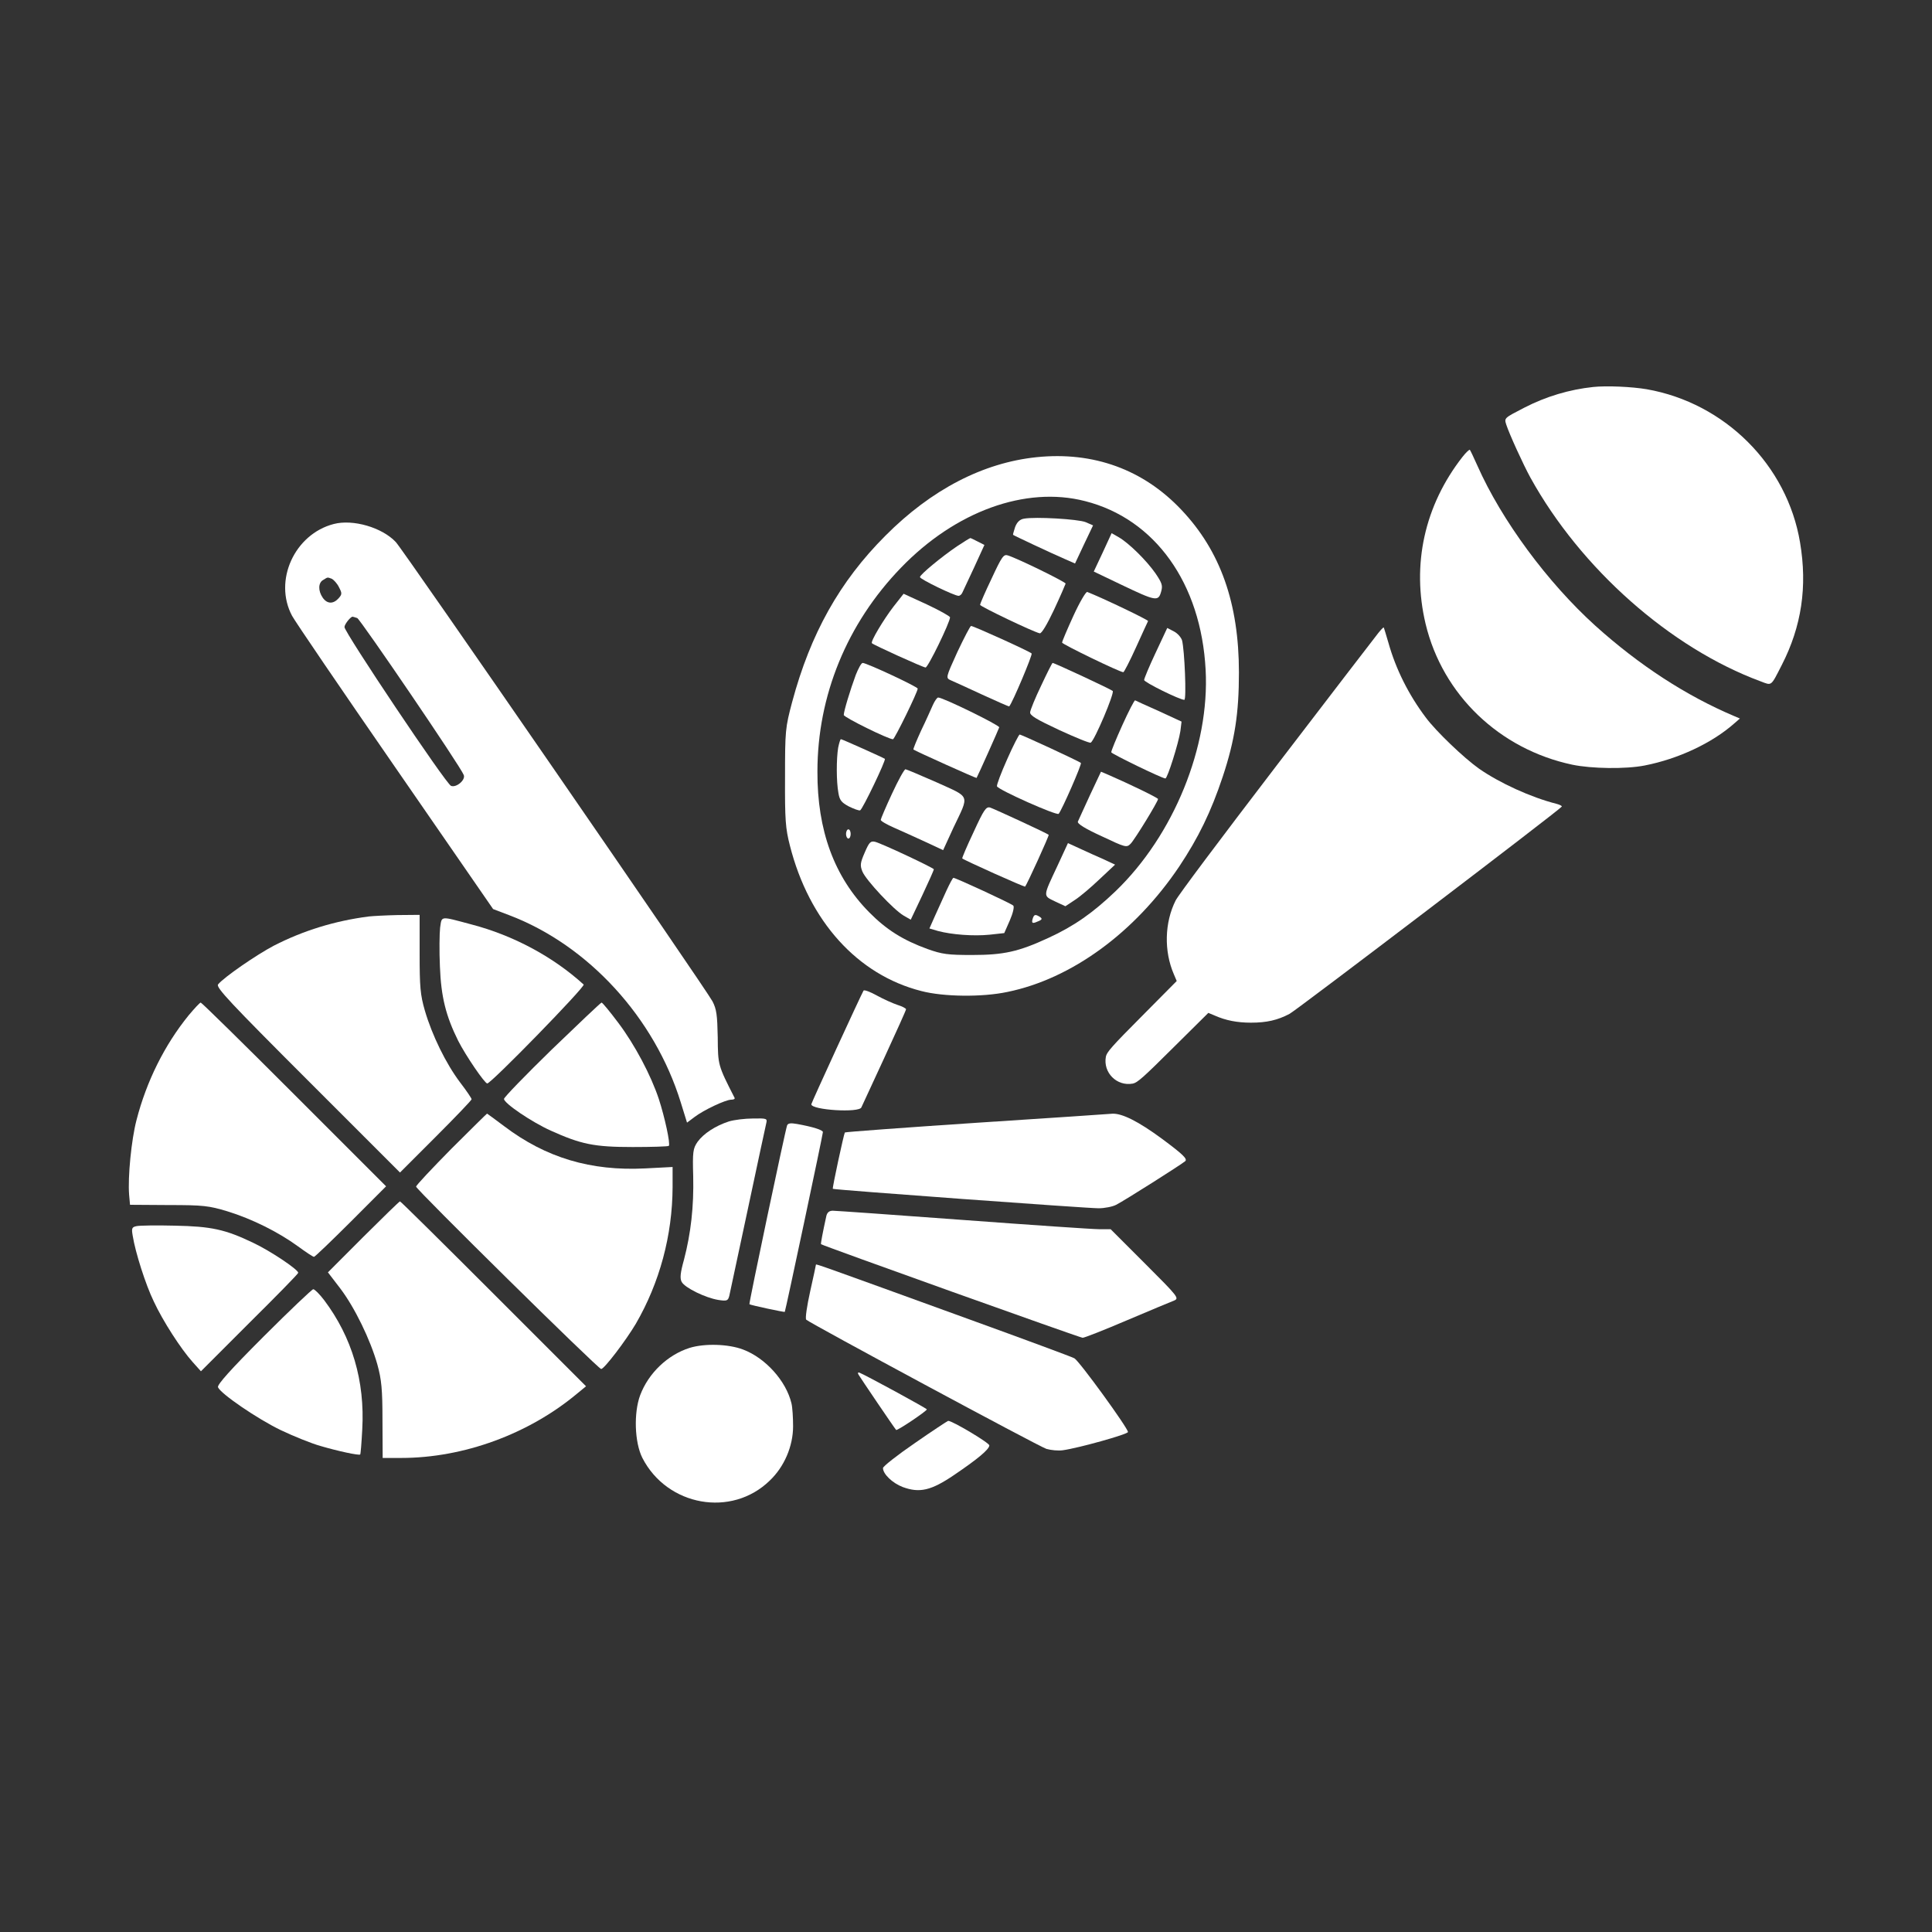
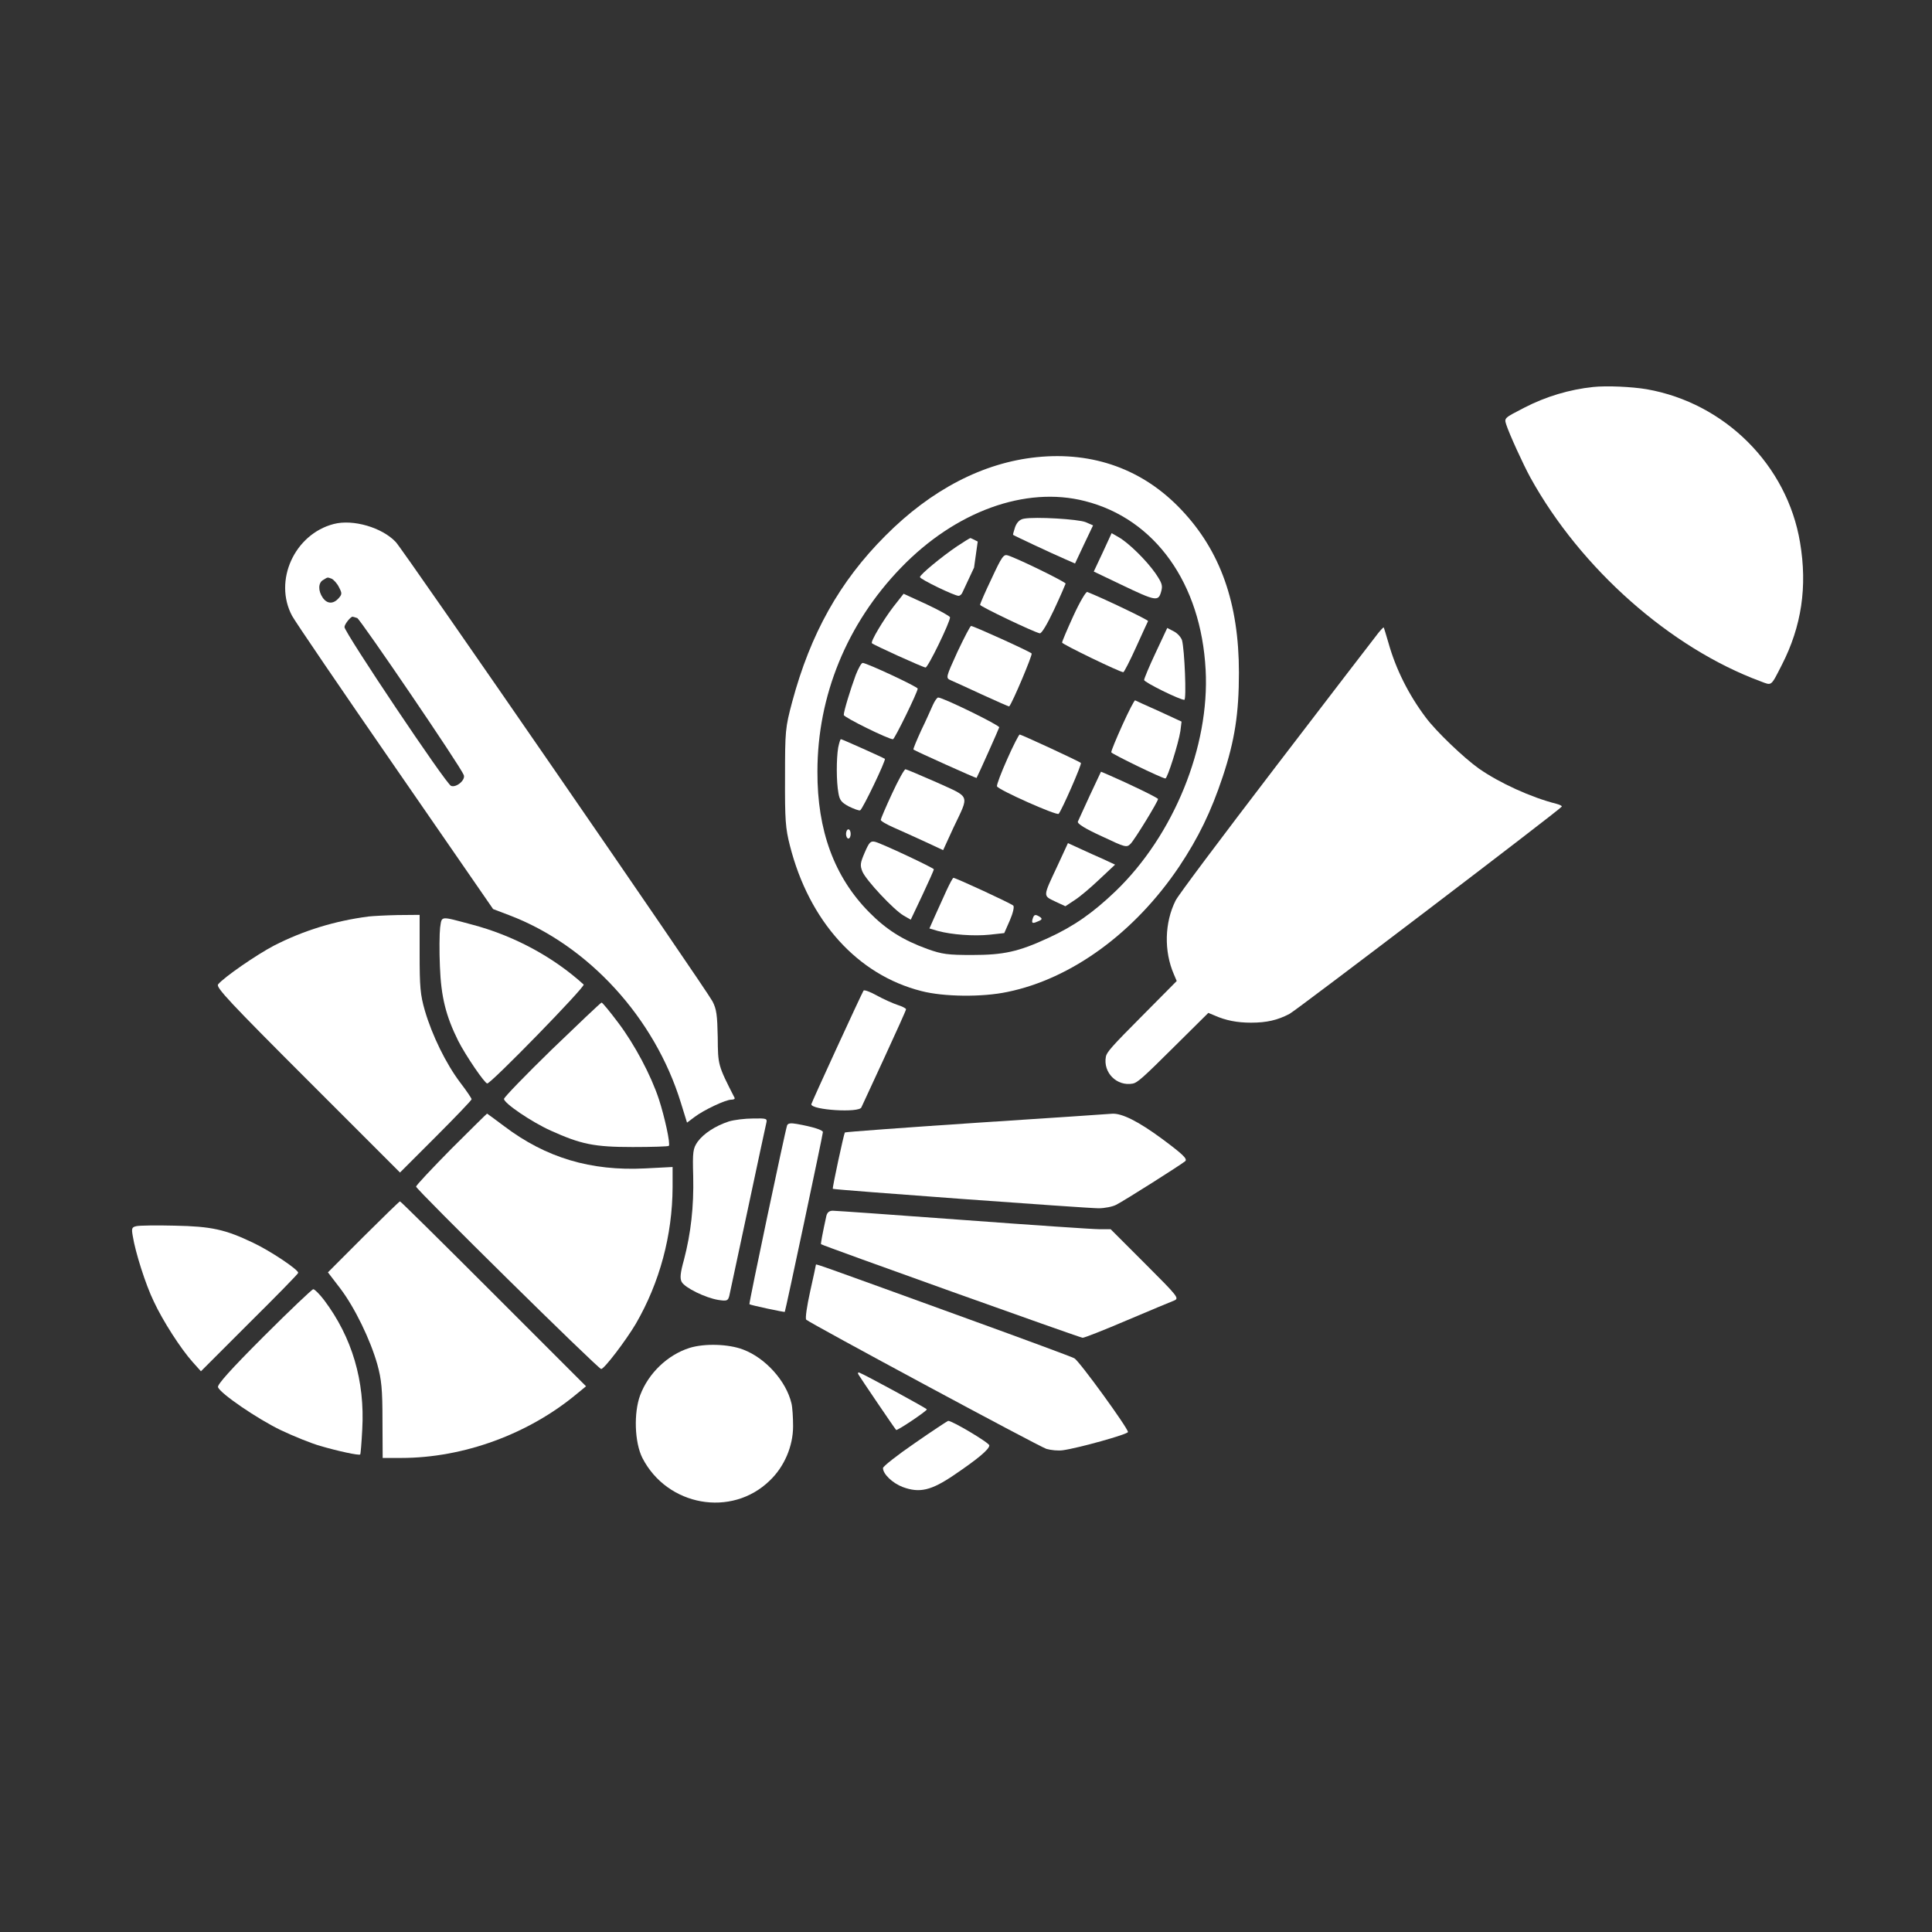
<svg xmlns="http://www.w3.org/2000/svg" width="30" height="30" viewBox="0 0 30 30" fill="none">
  <rect x="0" y="0" width="30" height="30" fill="#333333" stroke="none" />
  <path d="M16.098 7.099C15.266 7.185 14.462 7.601 13.748 8.319C13.037 9.03 12.585 9.841 12.301 10.899C12.194 11.301 12.19 11.344 12.19 12.069C12.187 12.73 12.197 12.863 12.265 13.128C12.563 14.305 13.317 15.138 14.307 15.389C14.652 15.479 15.251 15.486 15.642 15.403C16.64 15.199 17.62 14.481 18.309 13.458C18.61 13.006 18.804 12.608 18.987 12.059C19.174 11.495 19.238 11.075 19.238 10.444C19.238 9.367 18.951 8.556 18.345 7.917C17.753 7.289 16.977 7.009 16.098 7.099ZM16.848 7.781C17.936 8.057 18.65 9.058 18.721 10.401C18.786 11.592 18.226 12.97 17.322 13.839C16.97 14.176 16.672 14.384 16.281 14.563C15.815 14.779 15.585 14.829 15.093 14.829C14.72 14.829 14.63 14.818 14.401 14.736C14.024 14.599 13.765 14.438 13.496 14.165C12.954 13.616 12.689 12.895 12.693 11.98C12.693 10.803 13.152 9.683 13.988 8.818C14.835 7.939 15.926 7.544 16.848 7.781Z" fill="white" />
  <path d="M15.9 8.054C15.835 8.065 15.792 8.108 15.763 8.183C15.742 8.248 15.727 8.301 15.731 8.305C15.742 8.316 16.323 8.589 16.538 8.682L16.693 8.75L16.833 8.452L16.973 8.158L16.858 8.108C16.743 8.061 16.076 8.021 15.9 8.054Z" fill="white" />
  <path d="M17.124 8.577L16.984 8.875L17.419 9.083C17.946 9.335 17.986 9.342 18.029 9.191C18.057 9.094 18.047 9.058 17.943 8.904C17.803 8.703 17.533 8.437 17.375 8.344L17.261 8.279L17.124 8.577Z" fill="white" />
-   <path d="M14.859 8.484C14.626 8.642 14.285 8.922 14.285 8.961C14.285 8.994 14.82 9.252 14.884 9.252C14.906 9.252 14.931 9.23 14.942 9.205C14.953 9.184 15.035 9.004 15.125 8.814L15.286 8.462L15.182 8.409C15.125 8.38 15.075 8.355 15.068 8.355C15.06 8.355 14.967 8.412 14.859 8.484Z" fill="white" />
+   <path d="M14.859 8.484C14.626 8.642 14.285 8.922 14.285 8.961C14.285 8.994 14.82 9.252 14.884 9.252C14.906 9.252 14.931 9.23 14.942 9.205C14.953 9.184 15.035 9.004 15.125 8.814L15.182 8.409C15.125 8.38 15.075 8.355 15.068 8.355C15.06 8.355 14.967 8.412 14.859 8.484Z" fill="white" />
  <path d="M15.398 8.983C15.298 9.191 15.219 9.374 15.219 9.392C15.219 9.417 16.044 9.812 16.145 9.834C16.173 9.841 16.259 9.697 16.367 9.468C16.464 9.26 16.543 9.077 16.547 9.062C16.547 9.037 15.811 8.675 15.649 8.624C15.585 8.603 15.556 8.642 15.398 8.983Z" fill="white" />
  <path d="M16.668 9.562C16.571 9.774 16.492 9.96 16.492 9.978C16.492 10.003 17.389 10.438 17.443 10.438C17.454 10.438 17.544 10.265 17.641 10.05C17.738 9.838 17.82 9.655 17.827 9.644C17.834 9.626 17.113 9.282 16.883 9.192C16.862 9.185 16.765 9.35 16.668 9.562Z" fill="white" />
  <path d="M13.873 9.421C13.719 9.622 13.514 9.963 13.539 9.988C13.568 10.017 14.336 10.365 14.372 10.365C14.411 10.365 14.752 9.662 14.752 9.586C14.752 9.569 14.591 9.479 14.393 9.386L14.031 9.22L13.873 9.421Z" fill="white" />
  <path d="M14.867 10.122C14.684 10.524 14.684 10.527 14.763 10.563C14.806 10.581 15.025 10.681 15.251 10.786C15.477 10.89 15.664 10.972 15.671 10.969C15.721 10.915 16.037 10.165 16.019 10.147C15.987 10.114 15.118 9.72 15.079 9.72C15.065 9.72 14.971 9.903 14.867 10.122Z" fill="white" />
  <path d="M17.945 10.135C17.845 10.347 17.766 10.537 17.766 10.559C17.766 10.594 18.318 10.867 18.39 10.867C18.426 10.867 18.394 10.085 18.354 9.941C18.34 9.898 18.286 9.834 18.229 9.805L18.125 9.751L17.945 10.135Z" fill="white" />
  <path d="M13.288 10.481C13.202 10.714 13.102 11.044 13.102 11.102C13.102 11.138 13.794 11.479 13.866 11.479C13.891 11.479 14.25 10.746 14.25 10.693C14.25 10.664 13.457 10.294 13.396 10.294C13.374 10.294 13.328 10.38 13.288 10.481Z" fill="white" />
-   <path d="M16.169 10.642C16.075 10.836 16 11.023 15.996 11.059C15.989 11.109 16.093 11.17 16.452 11.338C16.703 11.453 16.922 11.543 16.937 11.532C16.998 11.496 17.31 10.757 17.278 10.729C17.245 10.7 16.373 10.294 16.345 10.294C16.337 10.294 16.258 10.452 16.169 10.642Z" fill="white" />
  <path d="M14.486 10.946C14.457 11.011 14.378 11.19 14.303 11.344C14.231 11.502 14.177 11.631 14.184 11.639C14.209 11.66 15.157 12.087 15.164 12.08C15.189 12.037 15.508 11.323 15.516 11.294C15.523 11.262 14.644 10.831 14.568 10.831C14.55 10.831 14.514 10.885 14.486 10.946Z" fill="white" />
  <path d="M17.428 11.259C17.331 11.474 17.252 11.664 17.256 11.682C17.263 11.707 18.038 12.084 18.096 12.088C18.128 12.088 18.3 11.542 18.329 11.352L18.347 11.205L17.999 11.044C17.805 10.957 17.636 10.882 17.626 10.875C17.615 10.871 17.525 11.044 17.428 11.259Z" fill="white" />
  <path d="M15.639 11.79C15.546 11.998 15.474 12.188 15.481 12.21C15.506 12.267 16.41 12.669 16.439 12.637C16.489 12.579 16.802 11.865 16.784 11.847C16.759 11.822 15.861 11.406 15.833 11.406C15.822 11.406 15.732 11.578 15.639 11.79Z" fill="white" />
  <path d="M13.015 11.61C12.986 11.786 12.986 12.138 13.019 12.314C13.037 12.425 13.066 12.461 13.18 12.522C13.259 12.561 13.338 12.59 13.356 12.583C13.392 12.572 13.762 11.8 13.74 11.783C13.715 11.765 13.076 11.478 13.058 11.478C13.047 11.478 13.03 11.539 13.015 11.61Z" fill="white" />
  <path d="M13.852 12.322C13.755 12.53 13.676 12.717 13.676 12.731C13.676 12.749 13.769 12.803 13.884 12.853C13.995 12.903 14.214 13 14.368 13.072L14.645 13.201L14.806 12.85C15.054 12.329 15.075 12.39 14.548 12.15C14.293 12.038 14.074 11.945 14.06 11.945C14.042 11.945 13.948 12.114 13.852 12.322Z" fill="white" />
  <path d="M16.924 12.349C16.83 12.55 16.748 12.737 16.737 12.758C16.726 12.791 16.855 12.87 17.107 12.985C17.476 13.16 17.494 13.164 17.555 13.103C17.62 13.038 17.982 12.446 17.982 12.407C17.982 12.389 17.537 12.173 17.207 12.03L17.096 11.983L16.924 12.349Z" fill="white" />
-   <path d="M15.118 12.92C15.014 13.139 14.935 13.326 14.942 13.33C14.967 13.355 15.907 13.778 15.918 13.767C15.947 13.735 16.295 12.971 16.284 12.963C16.266 12.942 15.448 12.565 15.376 12.54C15.312 12.522 15.279 12.569 15.118 12.92Z" fill="white" />
  <path d="M13.137 12.95C13.137 12.989 13.155 13.021 13.173 13.021C13.194 13.021 13.209 12.989 13.209 12.95C13.209 12.91 13.194 12.878 13.173 12.878C13.155 12.878 13.137 12.91 13.137 12.95Z" fill="white" />
  <path d="M13.428 13.237C13.356 13.402 13.353 13.438 13.392 13.535C13.45 13.671 13.877 14.127 14.031 14.217L14.142 14.281L14.322 13.901C14.422 13.689 14.501 13.51 14.501 13.499C14.501 13.477 13.69 13.097 13.59 13.072C13.518 13.054 13.496 13.079 13.428 13.237Z" fill="white" />
  <path d="M16.425 13.434C16.192 13.932 16.192 13.904 16.382 13.997L16.543 14.072L16.69 13.975C16.769 13.925 16.942 13.778 17.074 13.652L17.315 13.426L17.139 13.344C17.039 13.301 16.873 13.225 16.773 13.179L16.583 13.092L16.425 13.434Z" fill="white" />
  <path d="M14.697 13.828C14.647 13.936 14.568 14.115 14.518 14.223L14.432 14.417L14.564 14.456C14.78 14.514 15.121 14.539 15.365 14.514L15.594 14.489L15.681 14.291C15.731 14.176 15.752 14.079 15.734 14.062C15.702 14.029 14.841 13.631 14.805 13.631C14.794 13.631 14.747 13.721 14.697 13.828Z" fill="white" />
  <path d="M16.033 14.274C16.019 14.328 16.03 14.339 16.076 14.324C16.18 14.285 16.195 14.271 16.148 14.238C16.073 14.191 16.055 14.199 16.033 14.274Z" fill="white" />
  <path d="M5.181 8.137C4.574 8.295 4.244 9.016 4.535 9.562C4.578 9.644 5.299 10.703 6.135 11.912L7.657 14.116L7.912 14.213C9.135 14.679 10.165 15.802 10.571 17.119L10.668 17.432L10.783 17.346C10.923 17.238 11.267 17.076 11.353 17.076C11.389 17.076 11.414 17.066 11.407 17.048C11.145 16.535 11.149 16.538 11.145 16.107C11.138 15.763 11.127 15.67 11.063 15.548C10.966 15.361 6.272 8.553 6.146 8.417C5.934 8.191 5.482 8.058 5.181 8.137ZM5.152 8.987C5.181 9.002 5.235 9.059 5.263 9.117C5.313 9.213 5.313 9.228 5.256 9.292C5.174 9.382 5.08 9.379 5.012 9.282C4.937 9.174 4.94 9.048 5.019 9.005C5.095 8.959 5.08 8.962 5.152 8.987ZM5.547 9.597C5.597 9.619 7.154 11.905 7.201 12.034C7.233 12.11 7.086 12.235 7.004 12.203C6.928 12.178 5.349 9.82 5.349 9.737C5.349 9.694 5.443 9.576 5.475 9.576C5.482 9.576 5.514 9.587 5.547 9.597Z" fill="white" />
  <path d="M5.726 14.231C5.199 14.299 4.71 14.45 4.255 14.683C3.982 14.826 3.476 15.175 3.386 15.286C3.35 15.332 3.58 15.576 4.775 16.771L6.211 18.207L6.767 17.651C7.072 17.346 7.323 17.084 7.323 17.069C7.323 17.055 7.244 16.937 7.144 16.807C6.925 16.517 6.709 16.075 6.598 15.695C6.526 15.447 6.516 15.325 6.516 14.805V14.206L6.175 14.209C5.988 14.213 5.787 14.224 5.726 14.231Z" fill="white" />
  <path d="M6.834 14.405C6.824 14.495 6.82 14.768 6.831 15.008C6.849 15.482 6.924 15.776 7.114 16.16C7.233 16.394 7.527 16.824 7.566 16.824C7.627 16.824 9.095 15.317 9.063 15.288C8.586 14.854 7.968 14.524 7.322 14.355C6.824 14.222 6.863 14.219 6.834 14.405Z" fill="white" />
  <path d="M13.409 15.382C13.369 15.45 12.598 17.126 12.598 17.147C12.598 17.237 13.348 17.284 13.376 17.194C13.384 17.18 13.541 16.835 13.728 16.433C13.915 16.027 14.069 15.687 14.069 15.672C14.069 15.658 14.008 15.626 13.936 15.604C13.861 15.579 13.717 15.514 13.613 15.457C13.509 15.399 13.419 15.367 13.409 15.382Z" fill="white" />
-   <path d="M2.93 15.765C2.554 16.228 2.274 16.792 2.119 17.395C2.04 17.7 1.983 18.274 2.005 18.554L2.019 18.708L2.615 18.712C3.16 18.712 3.243 18.723 3.53 18.809C3.914 18.927 4.323 19.132 4.624 19.351C4.746 19.44 4.858 19.516 4.876 19.516C4.89 19.516 5.148 19.268 5.45 18.967L5.995 18.421L4.567 16.993C3.785 16.21 3.131 15.568 3.117 15.568C3.103 15.568 3.02 15.658 2.93 15.765Z" fill="white" />
  <path d="M8.569 16.296C8.16 16.695 7.826 17.039 7.826 17.064C7.826 17.132 8.257 17.423 8.551 17.556C9.021 17.767 9.219 17.811 9.825 17.811C10.123 17.811 10.378 17.803 10.385 17.793C10.414 17.767 10.32 17.34 10.231 17.068C10.109 16.698 9.854 16.217 9.599 15.88C9.47 15.708 9.355 15.568 9.341 15.568C9.326 15.571 8.982 15.898 8.569 16.296Z" fill="white" />
  <path d="M7.006 17.841C6.709 18.143 6.461 18.405 6.461 18.426C6.461 18.469 9.289 21.258 9.335 21.258C9.382 21.258 9.716 20.82 9.874 20.554C10.243 19.916 10.441 19.183 10.444 18.433V18.121L10.017 18.143C9.174 18.186 8.478 17.978 7.832 17.49C7.688 17.382 7.566 17.292 7.563 17.292C7.559 17.292 7.308 17.54 7.006 17.841Z" fill="white" />
  <path d="M15.171 17.434C14.048 17.509 13.126 17.577 13.119 17.585C13.104 17.603 12.921 18.45 12.932 18.46C12.947 18.475 16.872 18.762 17.059 18.762C17.152 18.762 17.278 18.737 17.332 18.708C17.472 18.636 18.348 18.08 18.405 18.03C18.441 17.994 18.365 17.922 18.046 17.685C17.676 17.412 17.418 17.283 17.267 17.294C17.235 17.297 16.291 17.362 15.171 17.434Z" fill="white" />
  <path d="M11.317 17.414C11.109 17.482 10.926 17.601 10.832 17.73C10.761 17.834 10.753 17.881 10.764 18.265C10.775 18.735 10.728 19.151 10.621 19.56C10.563 19.768 10.556 19.851 10.585 19.905C10.635 19.998 10.954 20.152 11.152 20.185C11.288 20.206 11.303 20.199 11.324 20.124C11.335 20.077 11.464 19.471 11.611 18.782C11.758 18.089 11.887 17.49 11.898 17.443C11.916 17.368 11.909 17.364 11.694 17.368C11.568 17.368 11.399 17.389 11.317 17.414Z" fill="white" />
  <path d="M12.222 17.475C12.19 17.568 11.626 20.242 11.637 20.252C11.655 20.267 12.179 20.378 12.186 20.371C12.197 20.356 12.778 17.618 12.778 17.579C12.778 17.546 12.617 17.496 12.376 17.453C12.276 17.435 12.236 17.442 12.222 17.475Z" fill="white" />
  <path d="M5.644 19.204L5.092 19.757L5.282 20.005C5.508 20.302 5.752 20.805 5.86 21.189C5.924 21.422 5.939 21.573 5.939 22.054L5.942 22.639H6.229C7.198 22.639 8.207 22.269 8.96 21.641L9.1 21.526L7.665 20.091C6.875 19.301 6.222 18.655 6.211 18.655C6.201 18.655 5.946 18.903 5.644 19.204Z" fill="white" />
  <path d="M12.832 18.879C12.774 19.144 12.742 19.313 12.749 19.32C12.792 19.349 16.772 20.773 16.811 20.773C16.84 20.773 17.149 20.651 17.5 20.501C17.856 20.35 18.182 20.214 18.229 20.196C18.315 20.16 18.297 20.138 17.784 19.625L17.246 19.087H17.066C16.969 19.087 16.015 19.022 14.949 18.943C13.883 18.864 12.975 18.8 12.932 18.8C12.878 18.8 12.846 18.825 12.832 18.879Z" fill="white" />
  <path d="M2.122 19.039C2.047 19.054 2.04 19.072 2.061 19.19C2.101 19.445 2.262 19.951 2.388 20.209C2.528 20.511 2.808 20.945 2.991 21.149L3.12 21.293L3.874 20.539C4.29 20.127 4.631 19.779 4.631 19.764C4.631 19.714 4.197 19.423 3.931 19.298C3.497 19.09 3.282 19.043 2.711 19.032C2.435 19.025 2.169 19.029 2.122 19.039Z" fill="white" />
  <path d="M12.67 19.637C12.67 19.645 12.63 19.831 12.58 20.054C12.53 20.28 12.501 20.474 12.519 20.492C12.573 20.545 16.126 22.458 16.248 22.498C16.32 22.519 16.434 22.53 16.506 22.519C16.739 22.487 17.515 22.272 17.515 22.236C17.515 22.175 16.757 21.13 16.682 21.091C16.642 21.069 15.896 20.793 15.024 20.477C12.77 19.659 12.67 19.623 12.67 19.637Z" fill="white" />
  <path d="M4.096 20.751C3.579 21.268 3.371 21.501 3.385 21.541C3.425 21.641 3.996 22.032 4.362 22.208C4.559 22.302 4.835 22.413 4.972 22.452C5.255 22.535 5.575 22.603 5.593 22.585C5.6 22.581 5.614 22.406 5.625 22.197C5.668 21.444 5.467 20.765 5.033 20.188C4.961 20.094 4.886 20.019 4.864 20.019C4.846 20.019 4.498 20.349 4.096 20.751Z" fill="white" />
  <path d="M10.708 20.93C10.367 21.038 10.069 21.322 9.94 21.666C9.839 21.939 9.853 22.398 9.975 22.639C10.36 23.389 11.361 23.568 11.953 22.99C12.179 22.775 12.315 22.456 12.315 22.147C12.315 22.011 12.305 21.853 12.29 21.792C12.208 21.444 11.885 21.085 11.537 20.955C11.31 20.869 10.941 20.858 10.708 20.93Z" fill="white" />
  <path d="M13.334 21.35C13.359 21.393 13.883 22.168 13.915 22.204C13.929 22.222 14.392 21.91 14.392 21.885C14.389 21.867 13.43 21.347 13.344 21.314C13.319 21.307 13.316 21.322 13.334 21.35Z" fill="white" />
  <path d="M14.206 22.408C13.933 22.595 13.711 22.77 13.711 22.796C13.711 22.889 13.858 23.029 14.016 23.09C14.278 23.187 14.457 23.147 14.816 22.903C15.182 22.655 15.362 22.505 15.362 22.444C15.362 22.404 14.784 22.06 14.723 22.063C14.709 22.067 14.475 22.221 14.206 22.408Z" fill="white" />
  <path d="M24.74 6.009C24.37 6.048 24.006 6.157 23.672 6.329C23.354 6.493 23.357 6.49 23.389 6.593C23.437 6.741 23.653 7.214 23.764 7.416C24.544 8.828 25.936 10.061 27.339 10.58C27.516 10.647 27.494 10.665 27.668 10.325C27.975 9.726 28.067 9.109 27.951 8.423C27.751 7.222 26.784 6.257 25.57 6.044C25.341 6.005 24.949 5.987 24.74 6.009Z" fill="white" />
-   <path d="M22.71 7.094C22.12 7.848 21.917 8.767 22.137 9.689C22.401 10.789 23.283 11.634 24.414 11.874C24.715 11.937 25.244 11.944 25.536 11.887C26.059 11.785 26.584 11.539 26.93 11.233L27.017 11.157L26.93 11.12C26.179 10.802 25.453 10.329 24.773 9.717C24.031 9.046 23.318 8.081 22.941 7.231C22.885 7.105 22.832 6.994 22.824 6.985C22.817 6.976 22.765 7.024 22.71 7.094Z" fill="white" />
  <path d="M21.403 9.828C21.362 9.88 20.651 10.804 19.826 11.883C18.935 13.048 18.296 13.9 18.255 13.983C18.083 14.325 18.072 14.769 18.227 15.127L18.272 15.233L17.73 15.78C17.264 16.248 17.185 16.338 17.172 16.408C17.126 16.656 17.342 16.872 17.59 16.826C17.66 16.813 17.75 16.734 18.218 16.268L18.763 15.728L18.861 15.769C19.033 15.845 19.209 15.88 19.425 15.88C19.669 15.88 19.839 15.841 20.024 15.743C20.14 15.68 24.22 12.575 24.251 12.525C24.257 12.514 24.22 12.495 24.17 12.482C23.771 12.381 23.283 12.157 22.965 11.935C22.728 11.767 22.296 11.353 22.14 11.142C21.874 10.789 21.675 10.392 21.56 9.983C21.523 9.856 21.49 9.747 21.486 9.743C21.482 9.739 21.445 9.776 21.403 9.828Z" fill="white" />
</svg>